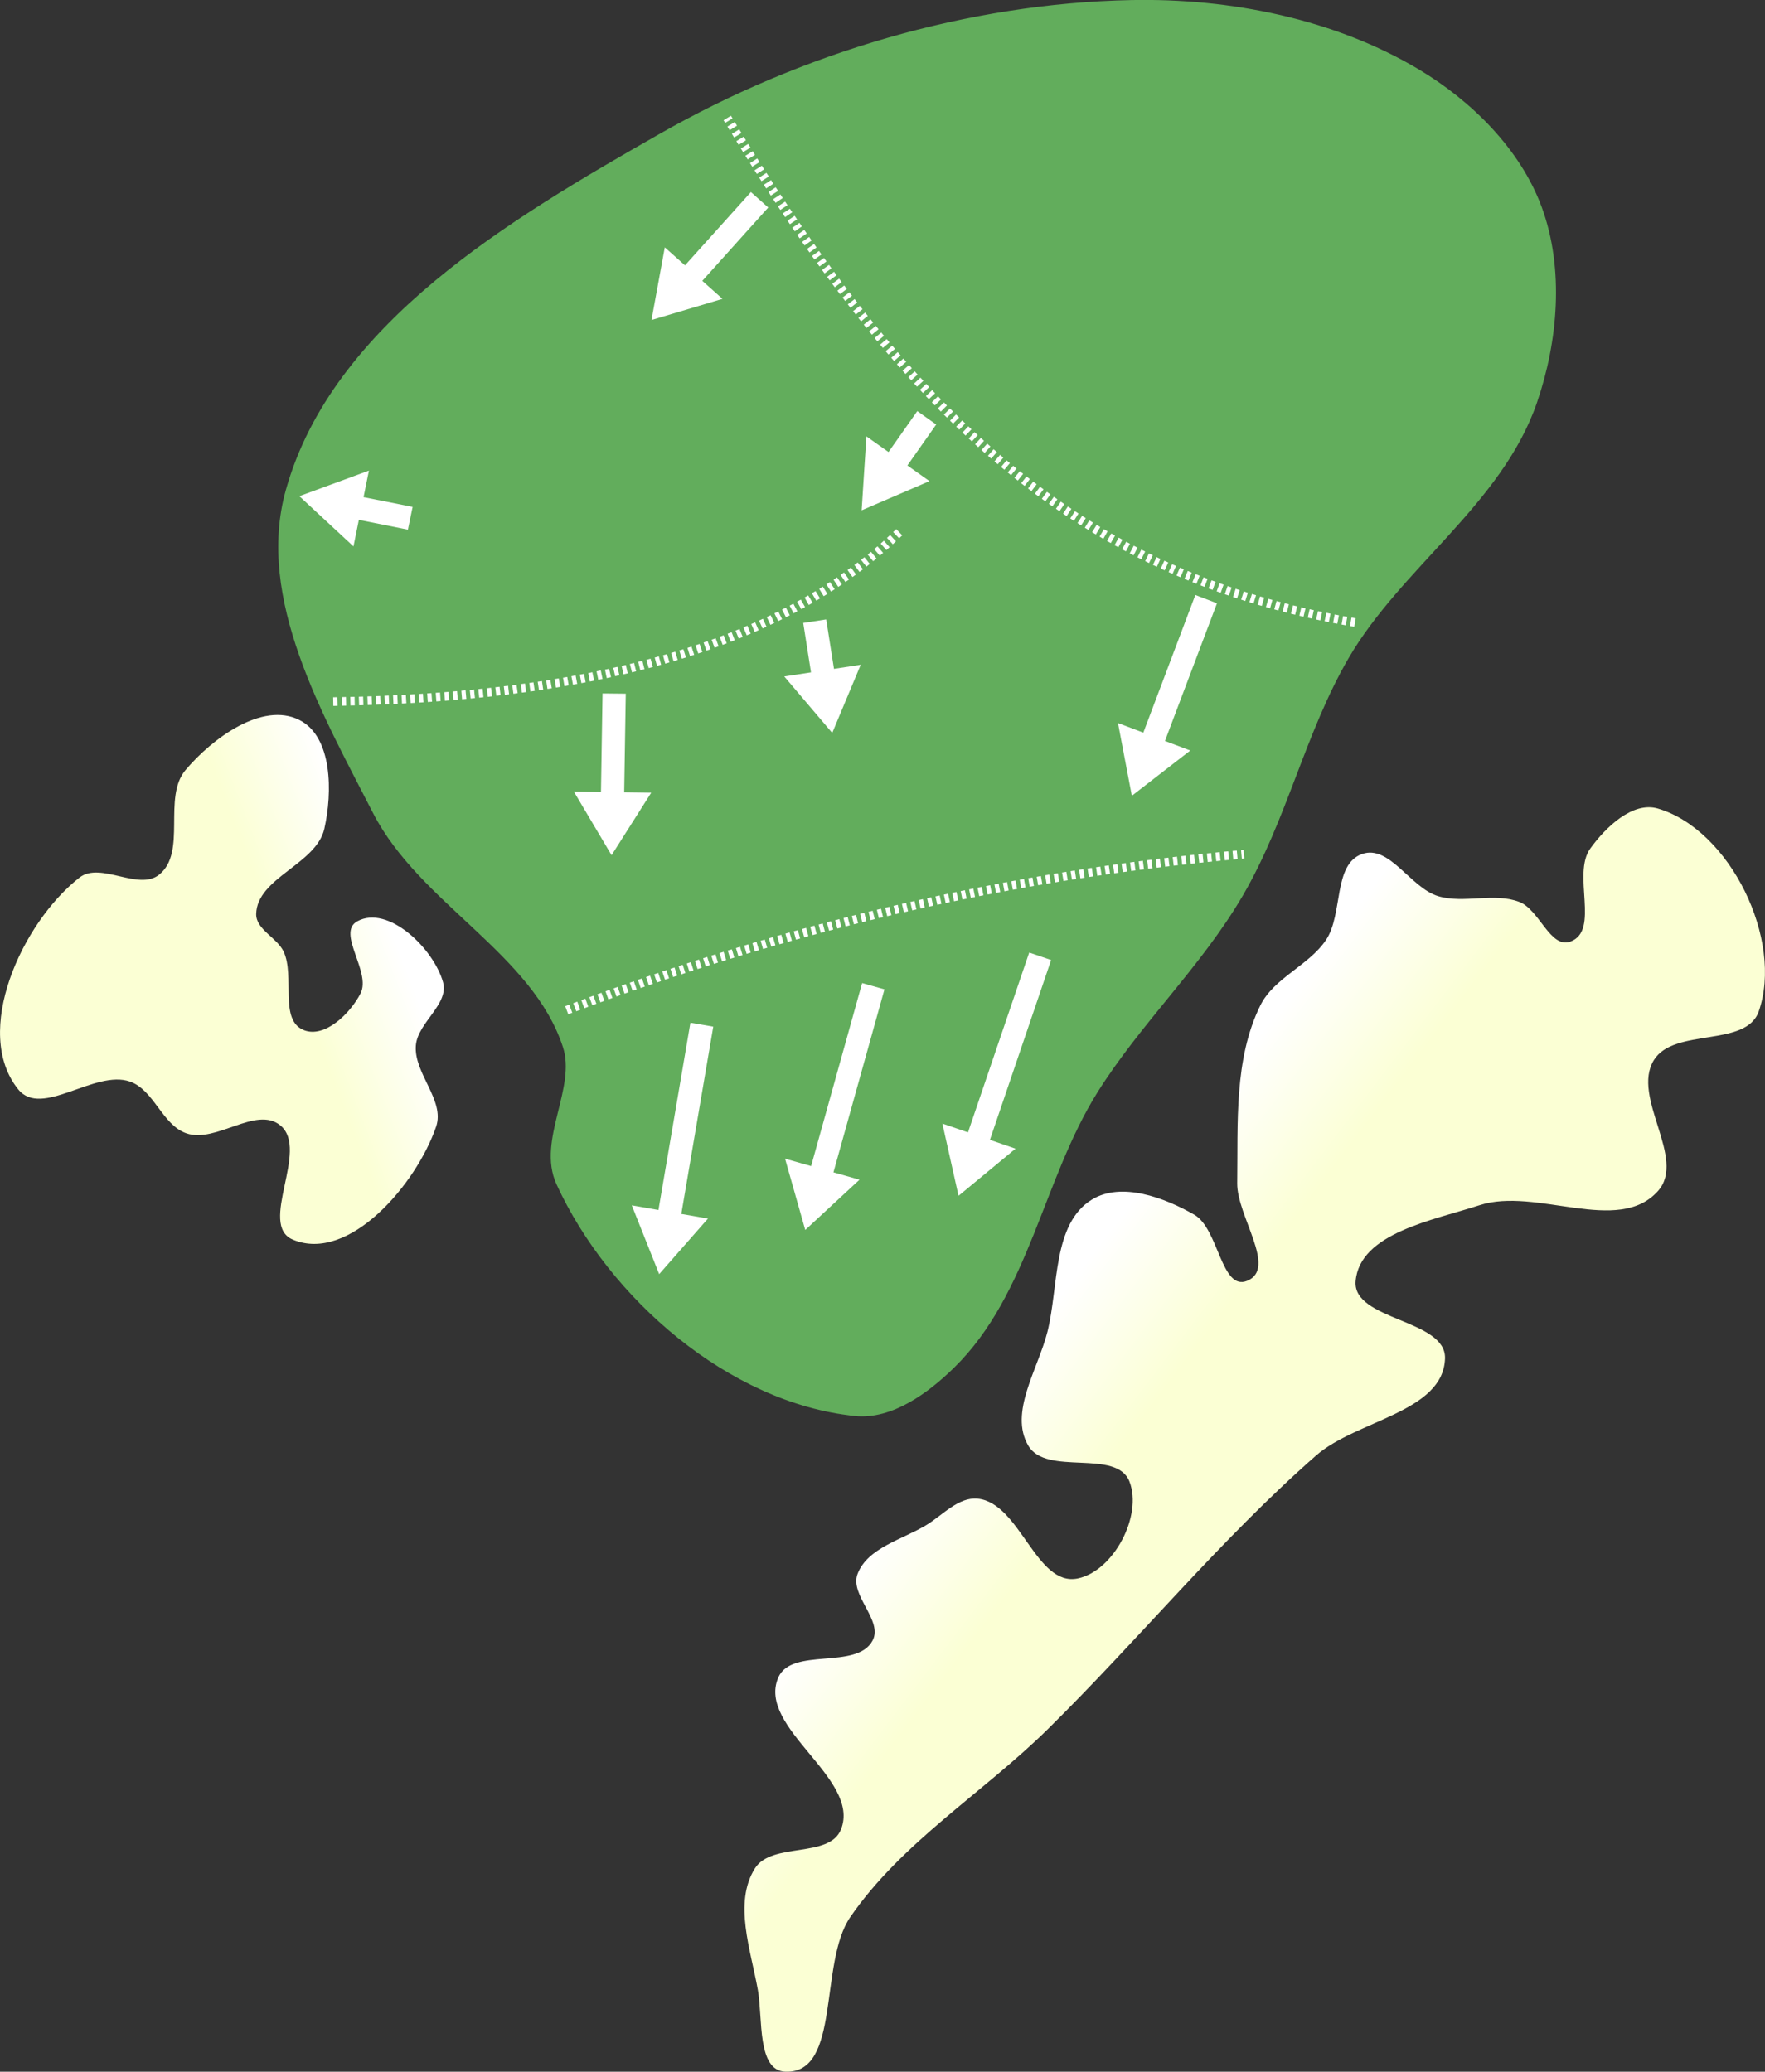
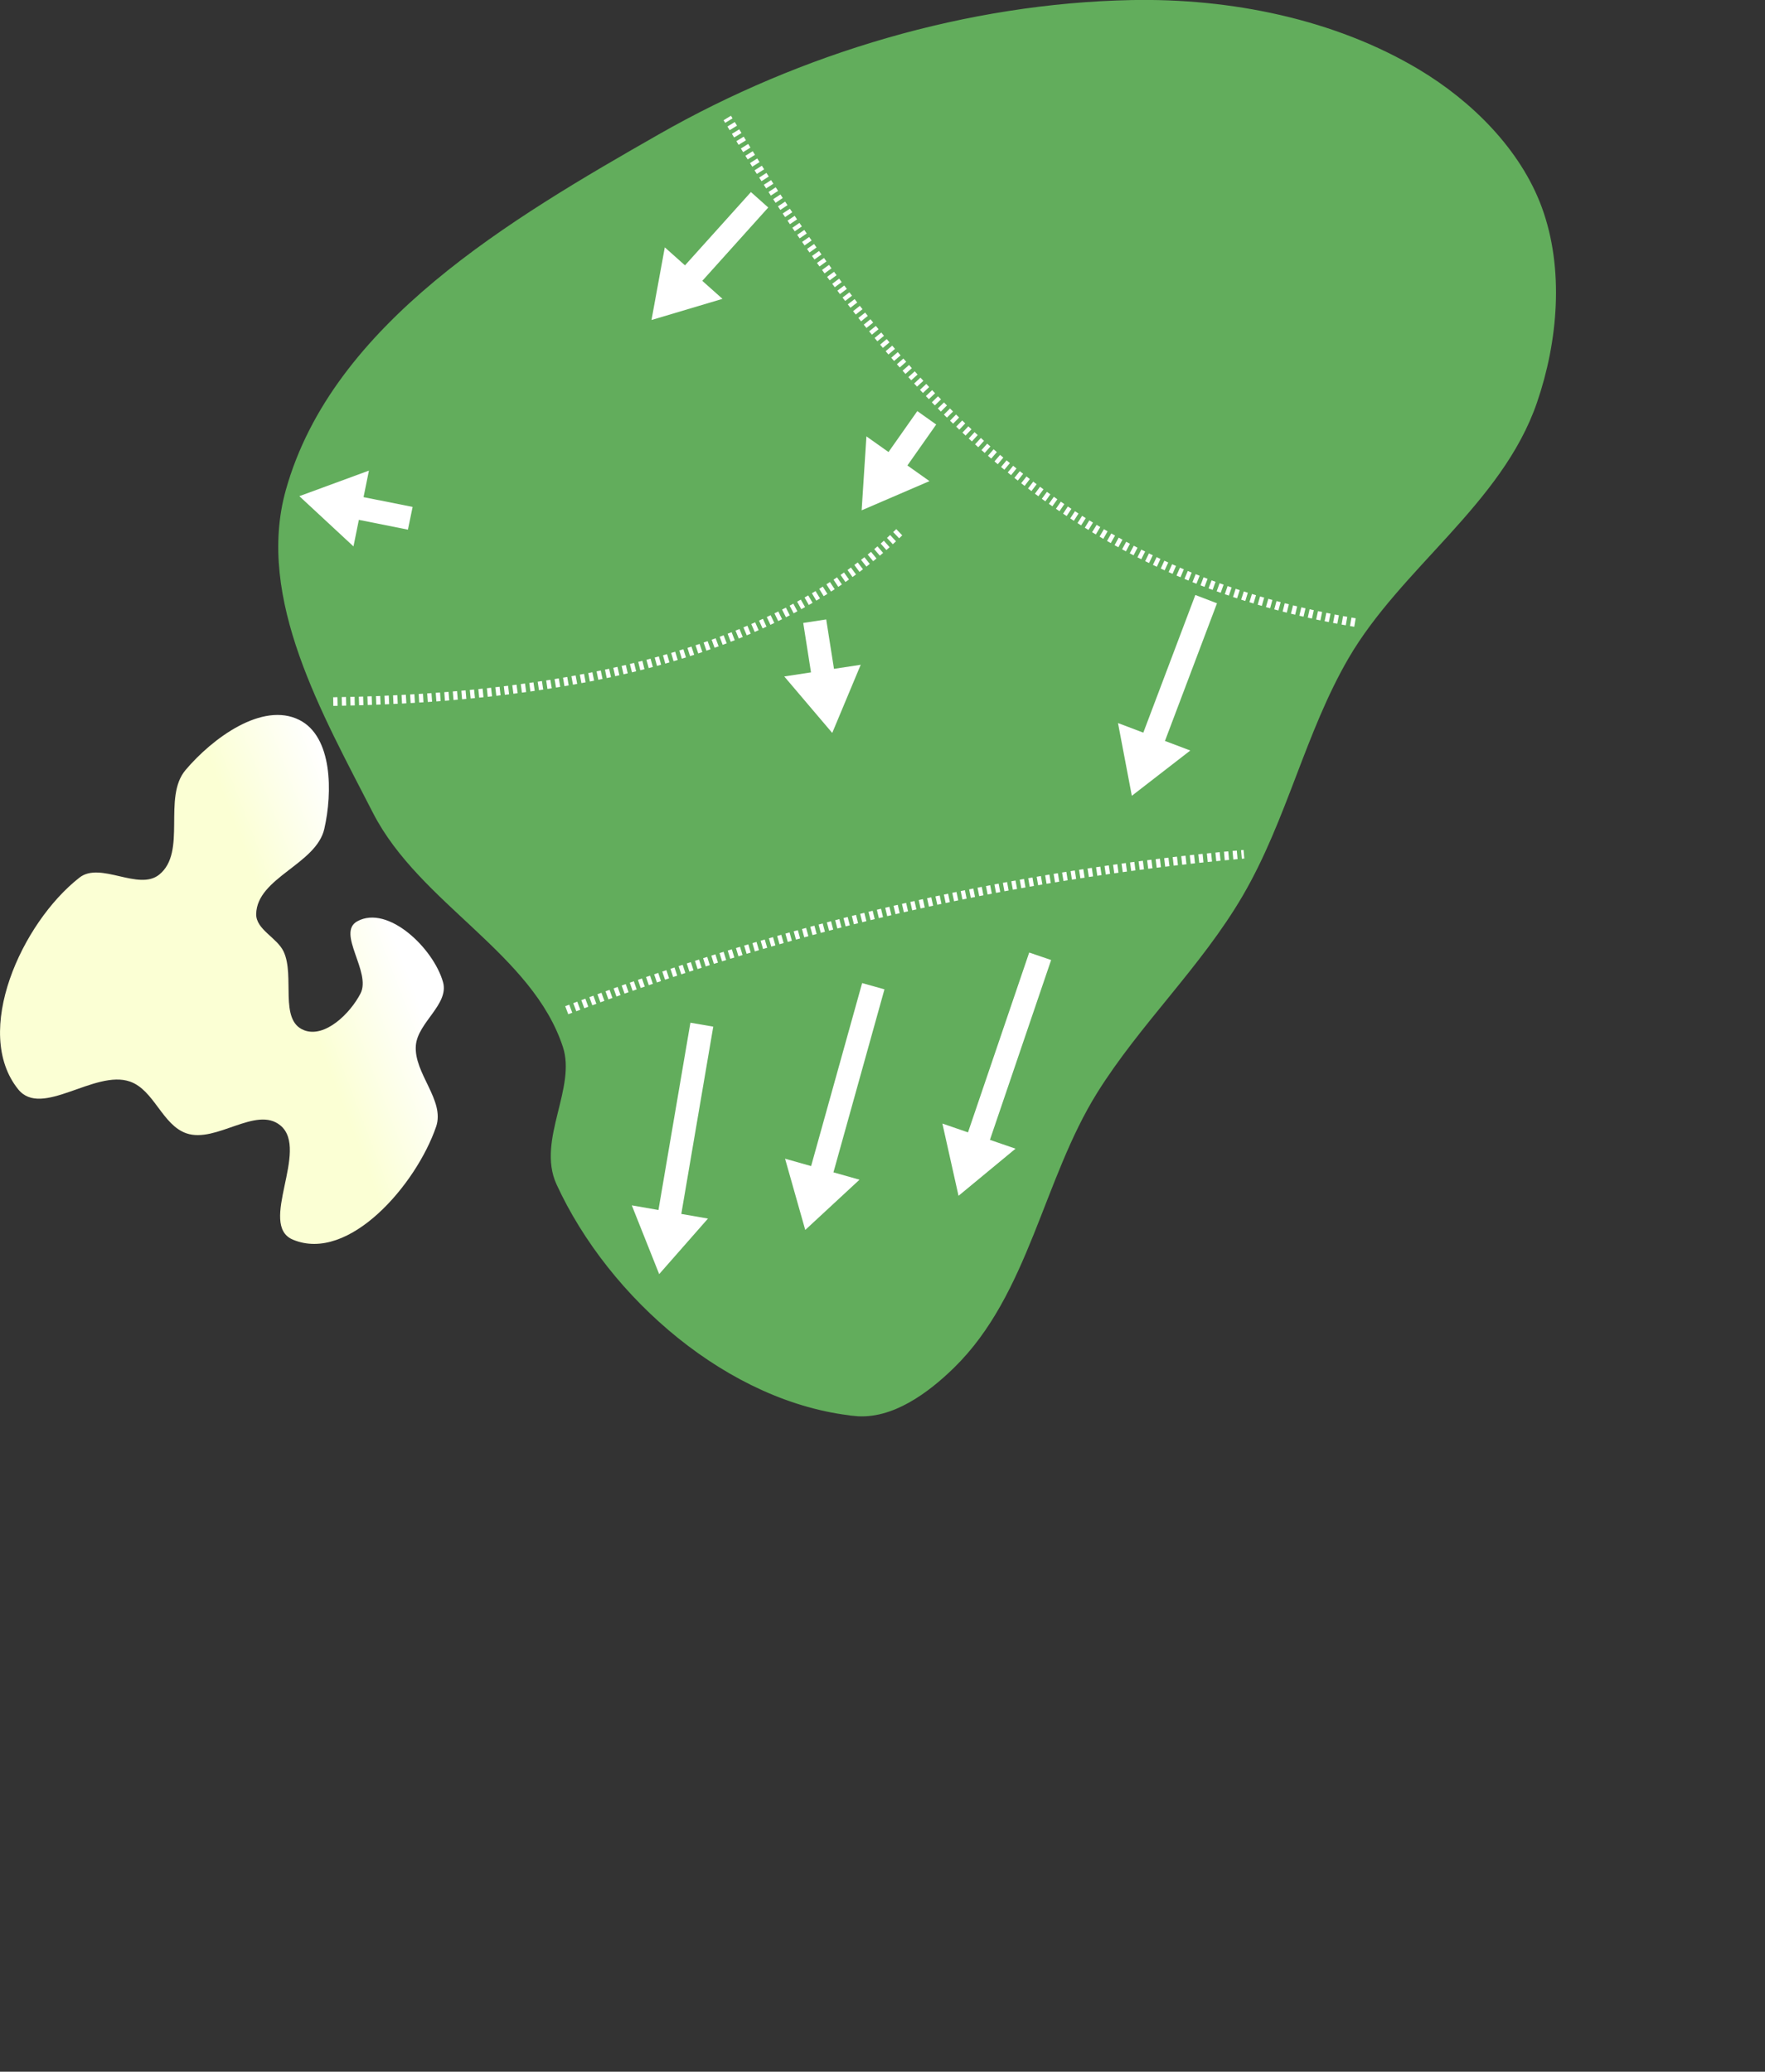
<svg xmlns="http://www.w3.org/2000/svg" xmlns:ns1="http://www.inkscape.org/namespaces/inkscape" xmlns:ns2="http://sodipodi.sourceforge.net/DTD/sodipodi-0.dtd" xmlns:xlink="http://www.w3.org/1999/xlink" width="43.631mm" height="51.216mm" viewBox="0 0 43.631 51.216" version="1.1" id="svg8" ns1:version="1.2 (dc2aeda, 2022-05-15)" ns2:docname="green_16.svg">
  <rect x="0" y="0" width="43.631" height="51.216" fill="#333333" stroke="none" />
  <defs id="defs2">
    <linearGradient ns1:collect="always" id="linearGradient174320">
      <stop style="stop-color:#fbffd4;stop-opacity:1;" offset="0" id="stop174316" />
      <stop style="stop-color:#ffffff;stop-opacity:1;" offset="1" id="stop174318" />
    </linearGradient>
    <linearGradient ns1:collect="always" id="linearGradient174310">
      <stop style="stop-color:#fbffd4;stop-opacity:1;" offset="0" id="stop174306" />
      <stop style="stop-color:#ffffff;stop-opacity:1;" offset="1" id="stop174308" />
    </linearGradient>
    <linearGradient ns1:collect="always" xlink:href="#linearGradient174320" id="linearGradient174312" x1="67.248" y1="51.038" x2="64.063" y2="49.665" gradientUnits="userSpaceOnUse" gradientTransform="rotate(14,55.82,49.467)" />
    <linearGradient ns1:collect="always" xlink:href="#linearGradient174310" id="linearGradient174314" x1="41.627" y1="52.13" x2="43.833" y2="50.585" gradientUnits="userSpaceOnUse" gradientTransform="rotate(14,55.82,49.467)" />
    <linearGradient id="linearGradient3152-8">
      <stop style="stop-color:#b3cc83;stop-opacity:1;" offset="0" id="stop3154-3" />
      <stop id="stop3178-1" offset="1" style="stop-color:#1f7509;stop-opacity:1;" />
    </linearGradient>
  </defs>
  <ns2:namedview id="base" pagecolor="#808080" bordercolor="#666666" borderopacity="1.0" ns1:pageopacity="0" ns1:pageshadow="2" ns1:zoom="2.1800447" ns1:cx="84.172586" ns1:cy="98.621831" ns1:document-units="mm" ns1:current-layer="layer18" ns1:document-rotation="0" showgrid="false" ns1:window-width="1325" ns1:window-height="734" ns1:window-x="90" ns1:window-y="23" ns1:window-maximized="0" ns1:snap-global="false" ns1:pagecheckerboard="0" fit-margin-top="0" fit-margin-left="0" fit-margin-right="0" fit-margin-bottom="0" ns1:showpageshadow="2" ns1:deskcolor="#d1d1d1" />
  <g ns1:groupmode="layer" id="layer3" ns1:label="Green" style="display:inline" transform="translate(-34.067,-24.219)" ns2:insensitive="true">
    <path style="display:inline;fill:#62ad5c;fill-opacity:1;stroke:#62ad5c;stroke-width:0.265;stroke-linecap:butt;stroke-linejoin:miter;stroke-miterlimit:4;stroke-dasharray:none;stroke-opacity:1" d="m 55.206,59.093 c 0.869,0.089 1.728,-0.546 2.353,-1.157 1.817,-1.777 2.17,-4.61 3.515,-6.767 1.07,-1.716 2.586,-3.134 3.604,-4.882 1.077,-1.849 1.535,-4.014 2.611,-5.863 1.313,-2.254 3.8,-3.829 4.647,-6.296 0.513,-1.494 0.664,-3.253 0.121,-4.736 -0.512,-1.398 -1.695,-2.57 -2.972,-3.336 -2.073,-1.243 -4.631,-1.751 -7.047,-1.703 -4.023,0.08 -8.117,1.304 -11.612,3.298 -3.662,2.09 -8.031,4.657 -9.166,8.719 -0.733,2.622 0.903,5.458 2.143,7.881 1.136,2.219 3.932,3.444 4.706,5.813 0.35,1.072 -0.635,2.354 -0.164,3.379 1.28,2.786 4.211,5.335 7.261,5.648 z" id="path2582" ns2:nodetypes="aaaaaaaaaaaaaaaa" />
  </g>
  <g ns1:groupmode="layer" id="layer4" ns1:label="sand" style="display:inline;opacity:1" transform="translate(-34.067,-24.219)" ns2:insensitive="true">
-     <path style="display:inline;fill:url(#linearGradient174312);fill-opacity:1;stroke:none;stroke-width:0.265;stroke-linecap:butt;stroke-linejoin:miter;stroke-miterlimit:4;stroke-dasharray:none;stroke-dashoffset:0;stroke-opacity:1" d="m 67.578,55.893 c -0.079,0.971 2.243,0.938 2.21,1.911 -0.045,1.329 -2.188,1.521 -3.188,2.398 -2.373,2.082 -4.38,4.547 -6.629,6.762 -1.6,1.576 -3.608,2.795 -4.883,4.645 -0.785,1.138 -0.223,3.874 -1.604,3.825 -0.709,-0.025 -0.558,-1.318 -0.682,-2.017 -0.175,-0.987 -0.607,-2.158 -0.074,-3.008 0.414,-0.66 1.843,-0.241 2.129,-0.966 0.497,-1.258 -2.082,-2.503 -1.553,-3.748 0.327,-0.77 1.943,-0.181 2.334,-0.92 0.263,-0.497 -0.573,-1.12 -0.372,-1.646 0.248,-0.649 1.106,-0.847 1.7,-1.208 0.407,-0.247 0.797,-0.7 1.271,-0.652 1.049,0.105 1.44,2.185 2.472,1.972 0.886,-0.183 1.606,-1.55 1.279,-2.394 -0.32,-0.825 -2.052,-0.125 -2.501,-0.888 -0.483,-0.822 0.242,-1.895 0.474,-2.82 0.279,-1.114 0.12,-2.665 1.099,-3.265 0.727,-0.445 1.791,-0.05 2.531,0.375 0.605,0.347 0.662,1.897 1.308,1.633 0.748,-0.307 -0.259,-1.605 -0.248,-2.413 0.02,-1.477 -0.082,-3.07 0.572,-4.395 0.338,-0.684 1.195,-0.983 1.622,-1.616 0.43,-0.638 0.17,-1.877 0.897,-2.128 0.677,-0.234 1.192,0.84 1.879,1.044 0.641,0.19 1.377,-0.098 2.002,0.141 0.499,0.19 0.765,1.164 1.266,0.981 0.736,-0.27 0.032,-1.664 0.49,-2.3 0.378,-0.526 1.05,-1.173 1.671,-0.989 1.791,0.529 3.111,3.254 2.493,5.016 -0.315,0.899 -2.092,0.393 -2.592,1.204 -0.567,0.919 0.82,2.433 0.1,3.237 -0.984,1.099 -3.009,-0.107 -4.411,0.35 -1.139,0.371 -2.965,0.686 -3.062,1.88 z" id="path13636" ns2:nodetypes="aaaaaaaaaaaaaaaaaaaaaaaaaaaaaaaaaaa" />
    <path style="display:inline;fill:url(#linearGradient174314);fill-opacity:1;stroke:none;stroke-width:0.265;stroke-linecap:butt;stroke-linejoin:miter;stroke-miterlimit:4;stroke-dasharray:none;stroke-dashoffset:0;stroke-opacity:1" d="m 41.581,49.687 c 0.518,0.201 1.144,-0.414 1.398,-0.908 0.273,-0.53 -0.602,-1.5 -0.079,-1.785 0.761,-0.414 1.885,0.672 2.119,1.506 0.153,0.546 -0.626,0.998 -0.672,1.563 -0.056,0.688 0.724,1.355 0.501,2.008 -0.486,1.423 -2.155,3.375 -3.541,2.794 -0.873,-0.366 0.422,-2.222 -0.309,-2.824 -0.599,-0.493 -1.586,0.447 -2.321,0.196 -0.598,-0.204 -0.801,-1.072 -1.397,-1.28 -0.871,-0.304 -2.182,0.911 -2.762,0.193 -1.142,-1.413 0.082,-4.117 1.514,-5.236 0.518,-0.405 1.461,0.341 1.972,-0.074 0.69,-0.559 0.076,-1.905 0.649,-2.584 0.661,-0.783 1.898,-1.699 2.813,-1.239 0.823,0.413 0.823,1.795 0.618,2.693 -0.2,0.876 -1.663,1.205 -1.684,2.103 -0.009,0.384 0.514,0.583 0.678,0.93 0.286,0.605 -0.121,1.7 0.503,1.943 z" id="path3476" ns2:nodetypes="aaaaaaaaaaaaaaaaaaaa" />
  </g>
  <g ns1:groupmode="layer" id="layer18" ns1:label="arrows" transform="translate(0.609,-1.285)" ns2:insensitive="true">
    <path style="display:inline;fill:#ffffff;fill-opacity:1;stroke:none;stroke-width:0.039;stroke-linecap:butt;stroke-linejoin:miter;stroke-dasharray:none;stroke-opacity:1" d="m 29.475,16.199 -1.286,3.403 0.626,0.237 -1.445,1.119 -0.342,-1.798 0.626,0.237 1.286,-3.403 z" id="path12111" ns2:nodetypes="cccccccc" />
    <path style="fill:none;stroke:#ffffff;stroke-width:0.213;stroke-linecap:butt;stroke-linejoin:miter;stroke-dasharray:0.106, 0.106;stroke-dashoffset:0;stroke-opacity:1" d="M 32.886,16.675 C 26.162,15.542 21.897,11.711 17.369,4.202" id="path5823" ns2:nodetypes="cc" />
    <path style="display:inline;fill:#ffffff;fill-opacity:1;stroke:none;stroke-width:0.039;stroke-linecap:butt;stroke-linejoin:miter;stroke-dasharray:none;stroke-opacity:1" d="m 9.591,13.817 -1.213,-0.242 0.133,-0.656 -1.72,0.632 1.338,1.242 0.133,-0.656 1.213,0.242 z" id="path1176" ns2:nodetypes="cccccccc" />
-     <path style="display:inline;fill:#ffffff;fill-opacity:1;stroke:none;stroke-width:0.039;stroke-linecap:butt;stroke-linejoin:miter;stroke-dasharray:none;stroke-opacity:1" d="m 14.286,18.428 -0.039,2.437 -0.669,-0.009 0.931,1.571 0.981,-1.547 -0.669,-0.009 0.039,-2.437 z" id="path1178" ns2:nodetypes="cccccccc" />
    <path style="fill:none;stroke:#ffffff;stroke-width:0.213;stroke-linecap:butt;stroke-linejoin:miter;stroke-dasharray:0.106, 0.106;stroke-dashoffset:0;stroke-opacity:1" d="m 13.401,26.259 c 5.249,-1.987 10.797,-3.339 16.74,-3.856" id="path42892" ns2:nodetypes="cc" />
    <path style="fill:none;stroke:#ffffff;stroke-width:0.213;stroke-linecap:butt;stroke-linejoin:miter;stroke-dasharray:0.106, 0.106;stroke-dashoffset:0;stroke-opacity:1" d="M 7.629,18.629 C 13.773,18.531 18.667,17.337 21.622,14.441" id="path42894" ns2:nodetypes="cc" />
    <path style="display:inline;fill:#ffffff;fill-opacity:1;stroke:none;stroke-width:0.039;stroke-linecap:butt;stroke-linejoin:miter;stroke-dasharray:none;stroke-opacity:1" d="m 17.023,26.665 -0.79,4.63 0.659,0.115 -1.206,1.373 -0.677,-1.7 0.659,0.115 0.79,-4.63 z" id="path42896" ns2:nodetypes="cccccccc" />
    <path style="display:inline;fill:#ffffff;fill-opacity:1;stroke:none;stroke-width:0.039;stroke-linecap:butt;stroke-linejoin:miter;stroke-dasharray:none;stroke-opacity:1" d="m 21.255,25.743 -1.261,4.524 0.644,0.182 -1.341,1.242 -0.499,-1.761 0.644,0.182 1.261,-4.524 z" id="path42898" ns2:nodetypes="cccccccc" />
    <path style="display:inline;fill:#ffffff;fill-opacity:1;stroke:none;stroke-width:0.039;stroke-linecap:butt;stroke-linejoin:miter;stroke-dasharray:none;stroke-opacity:1" d="m 25.375,25.018 -1.513,4.446 0.633,0.218 -1.409,1.165 -0.399,-1.786 0.633,0.218 1.513,-4.446 z" id="path42900" ns2:nodetypes="cccccccc" />
    <path style="display:inline;fill:#ffffff;fill-opacity:1;stroke:none;stroke-width:0.039;stroke-linecap:butt;stroke-linejoin:miter;stroke-dasharray:none;stroke-opacity:1" d="m 22.067,11.448 -0.712,1.012 -0.546,-0.387 -0.118,1.828 1.677,-0.722 -0.546,-0.387 0.712,-1.012 z" id="path42902" ns2:nodetypes="cccccccc" />
    <path style="display:inline;fill:#ffffff;fill-opacity:1;stroke:none;stroke-width:0.039;stroke-linecap:butt;stroke-linejoin:miter;stroke-dasharray:none;stroke-opacity:1" d="M 17.954,6.033 16.324,7.845 15.825,7.4 15.496,9.196 17.251,8.673 16.752,8.228 18.382,6.415 Z" id="path42904" ns2:nodetypes="cccccccc" />
    <path style="display:inline;fill:#ffffff;fill-opacity:1;stroke:none;stroke-width:0.039;stroke-linecap:butt;stroke-linejoin:miter;stroke-dasharray:none;stroke-opacity:1" d="m 19.247,16.685 0.192,1.222 -0.661,0.101 1.186,1.396 0.704,-1.685 -0.661,0.101 -0.192,-1.222 z" id="path42906" ns2:nodetypes="cccccccc" />
  </g>
</svg>